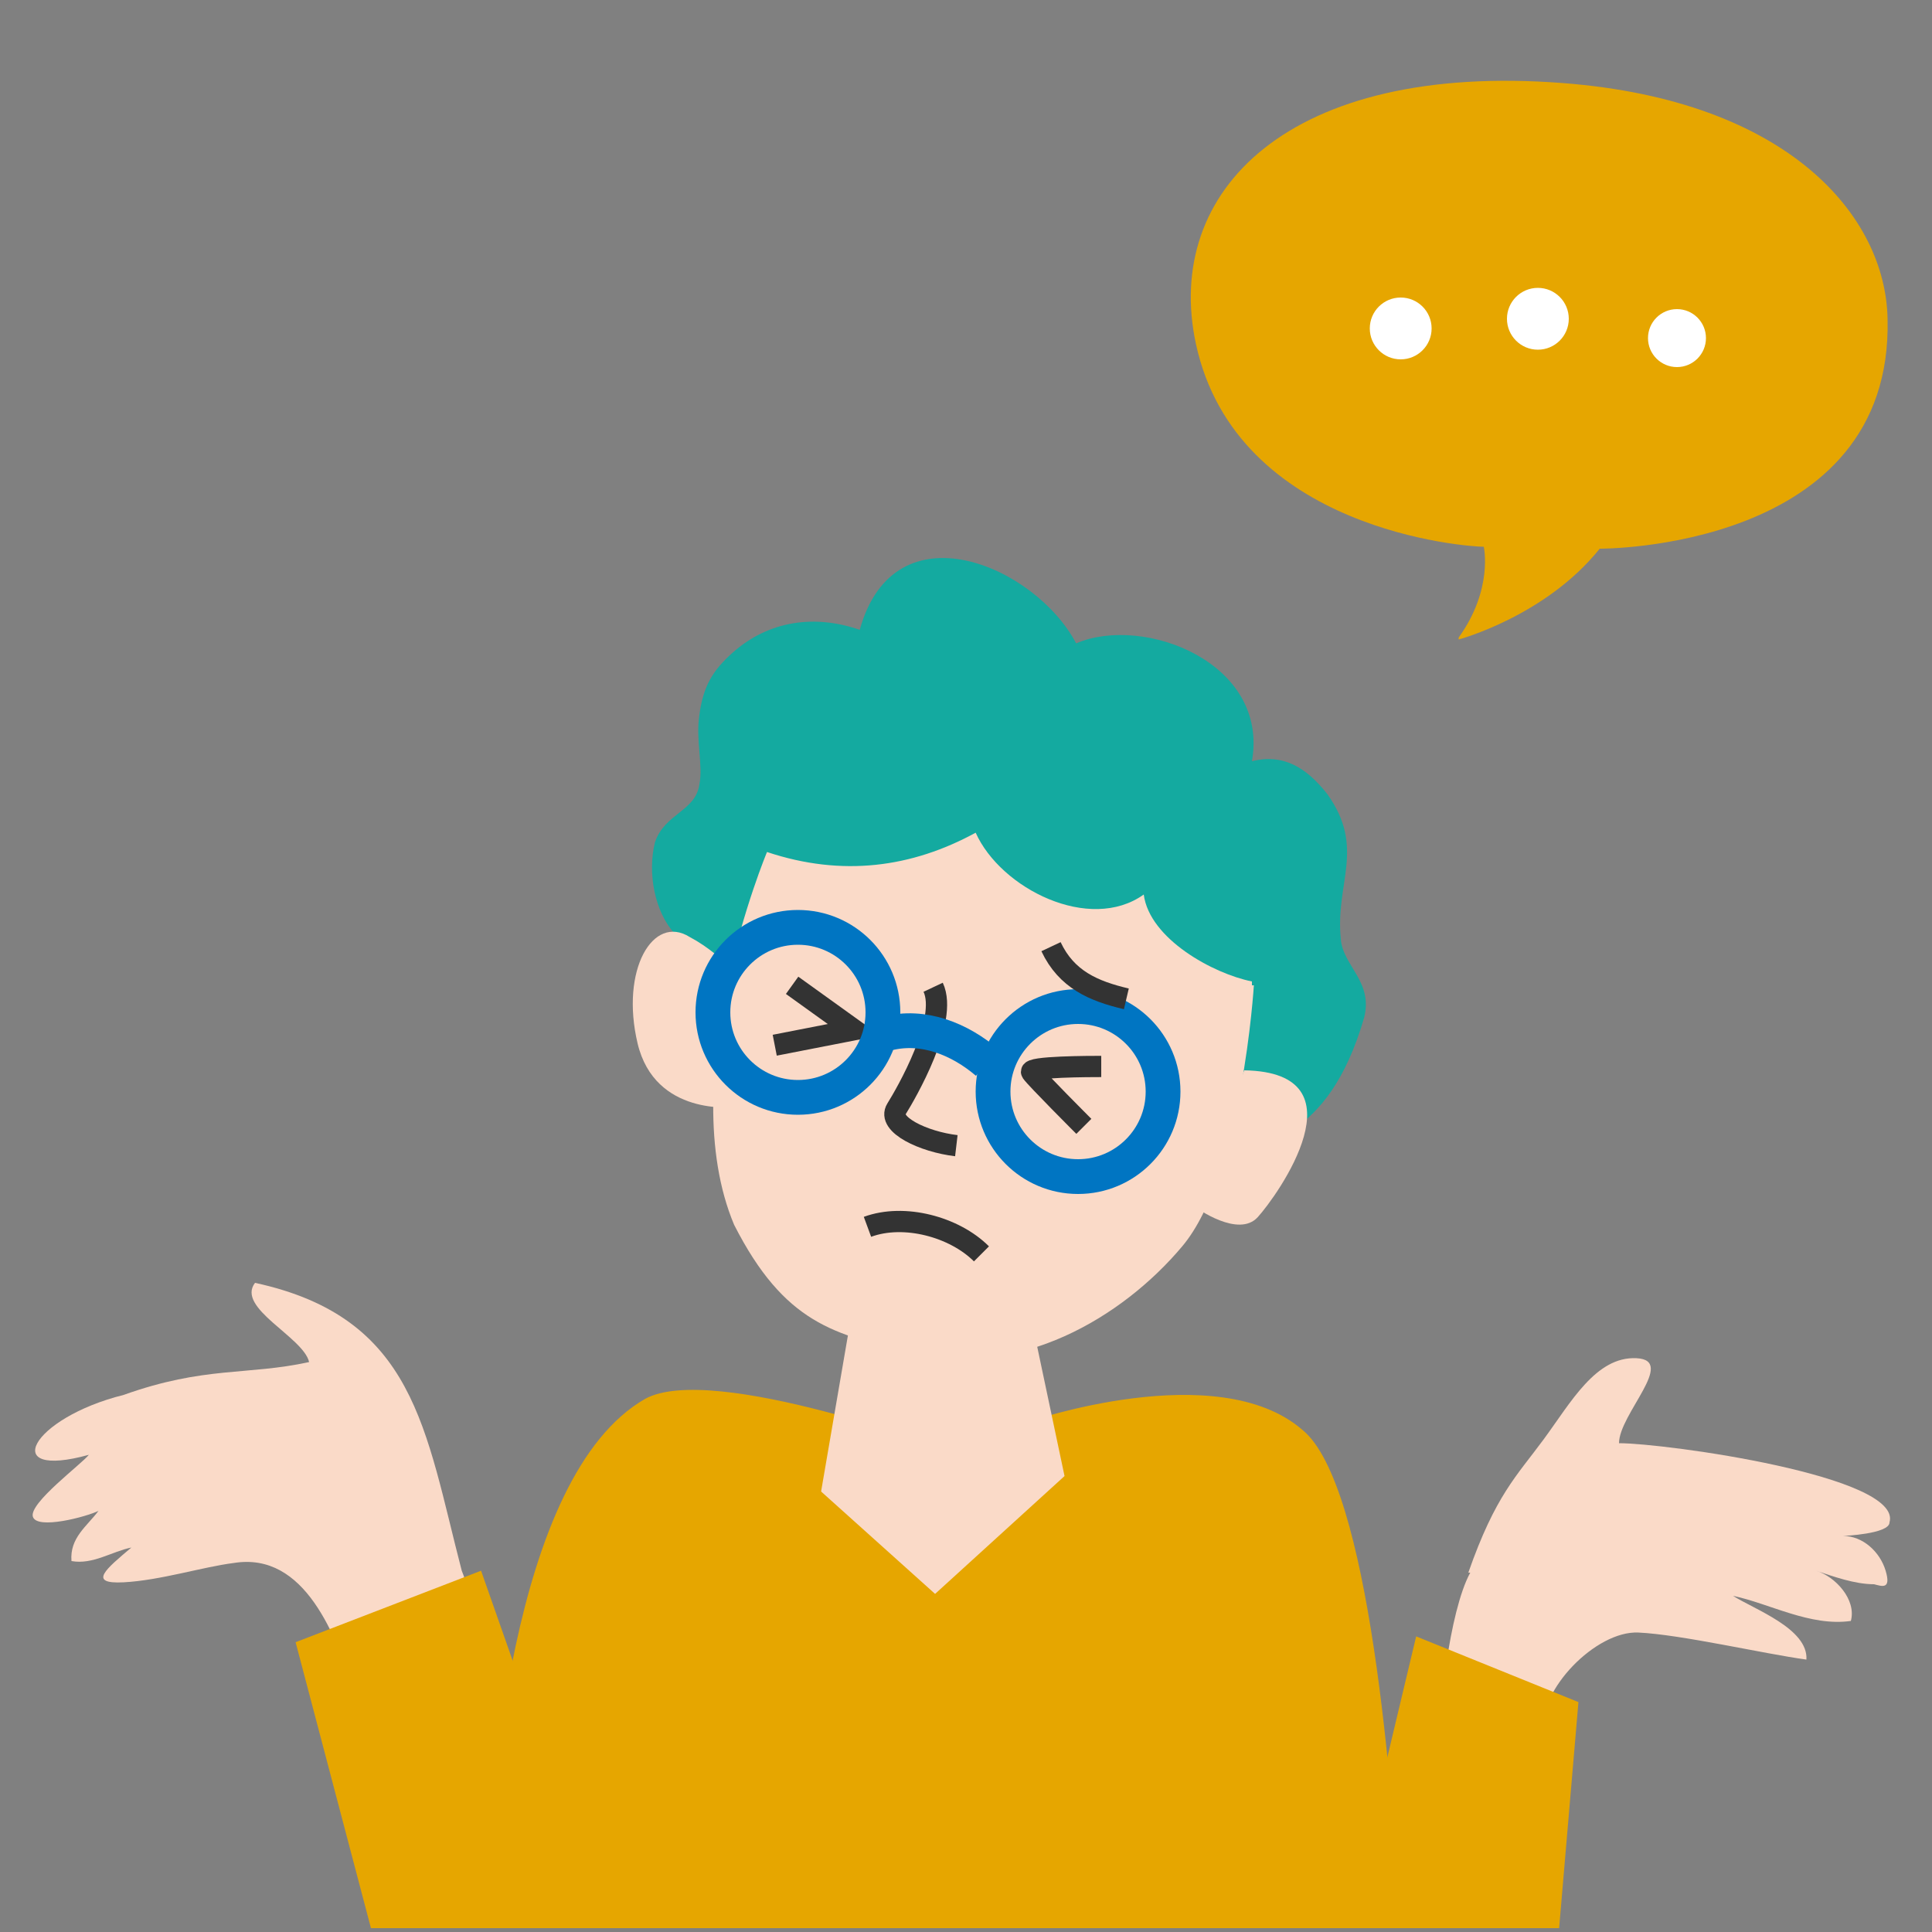
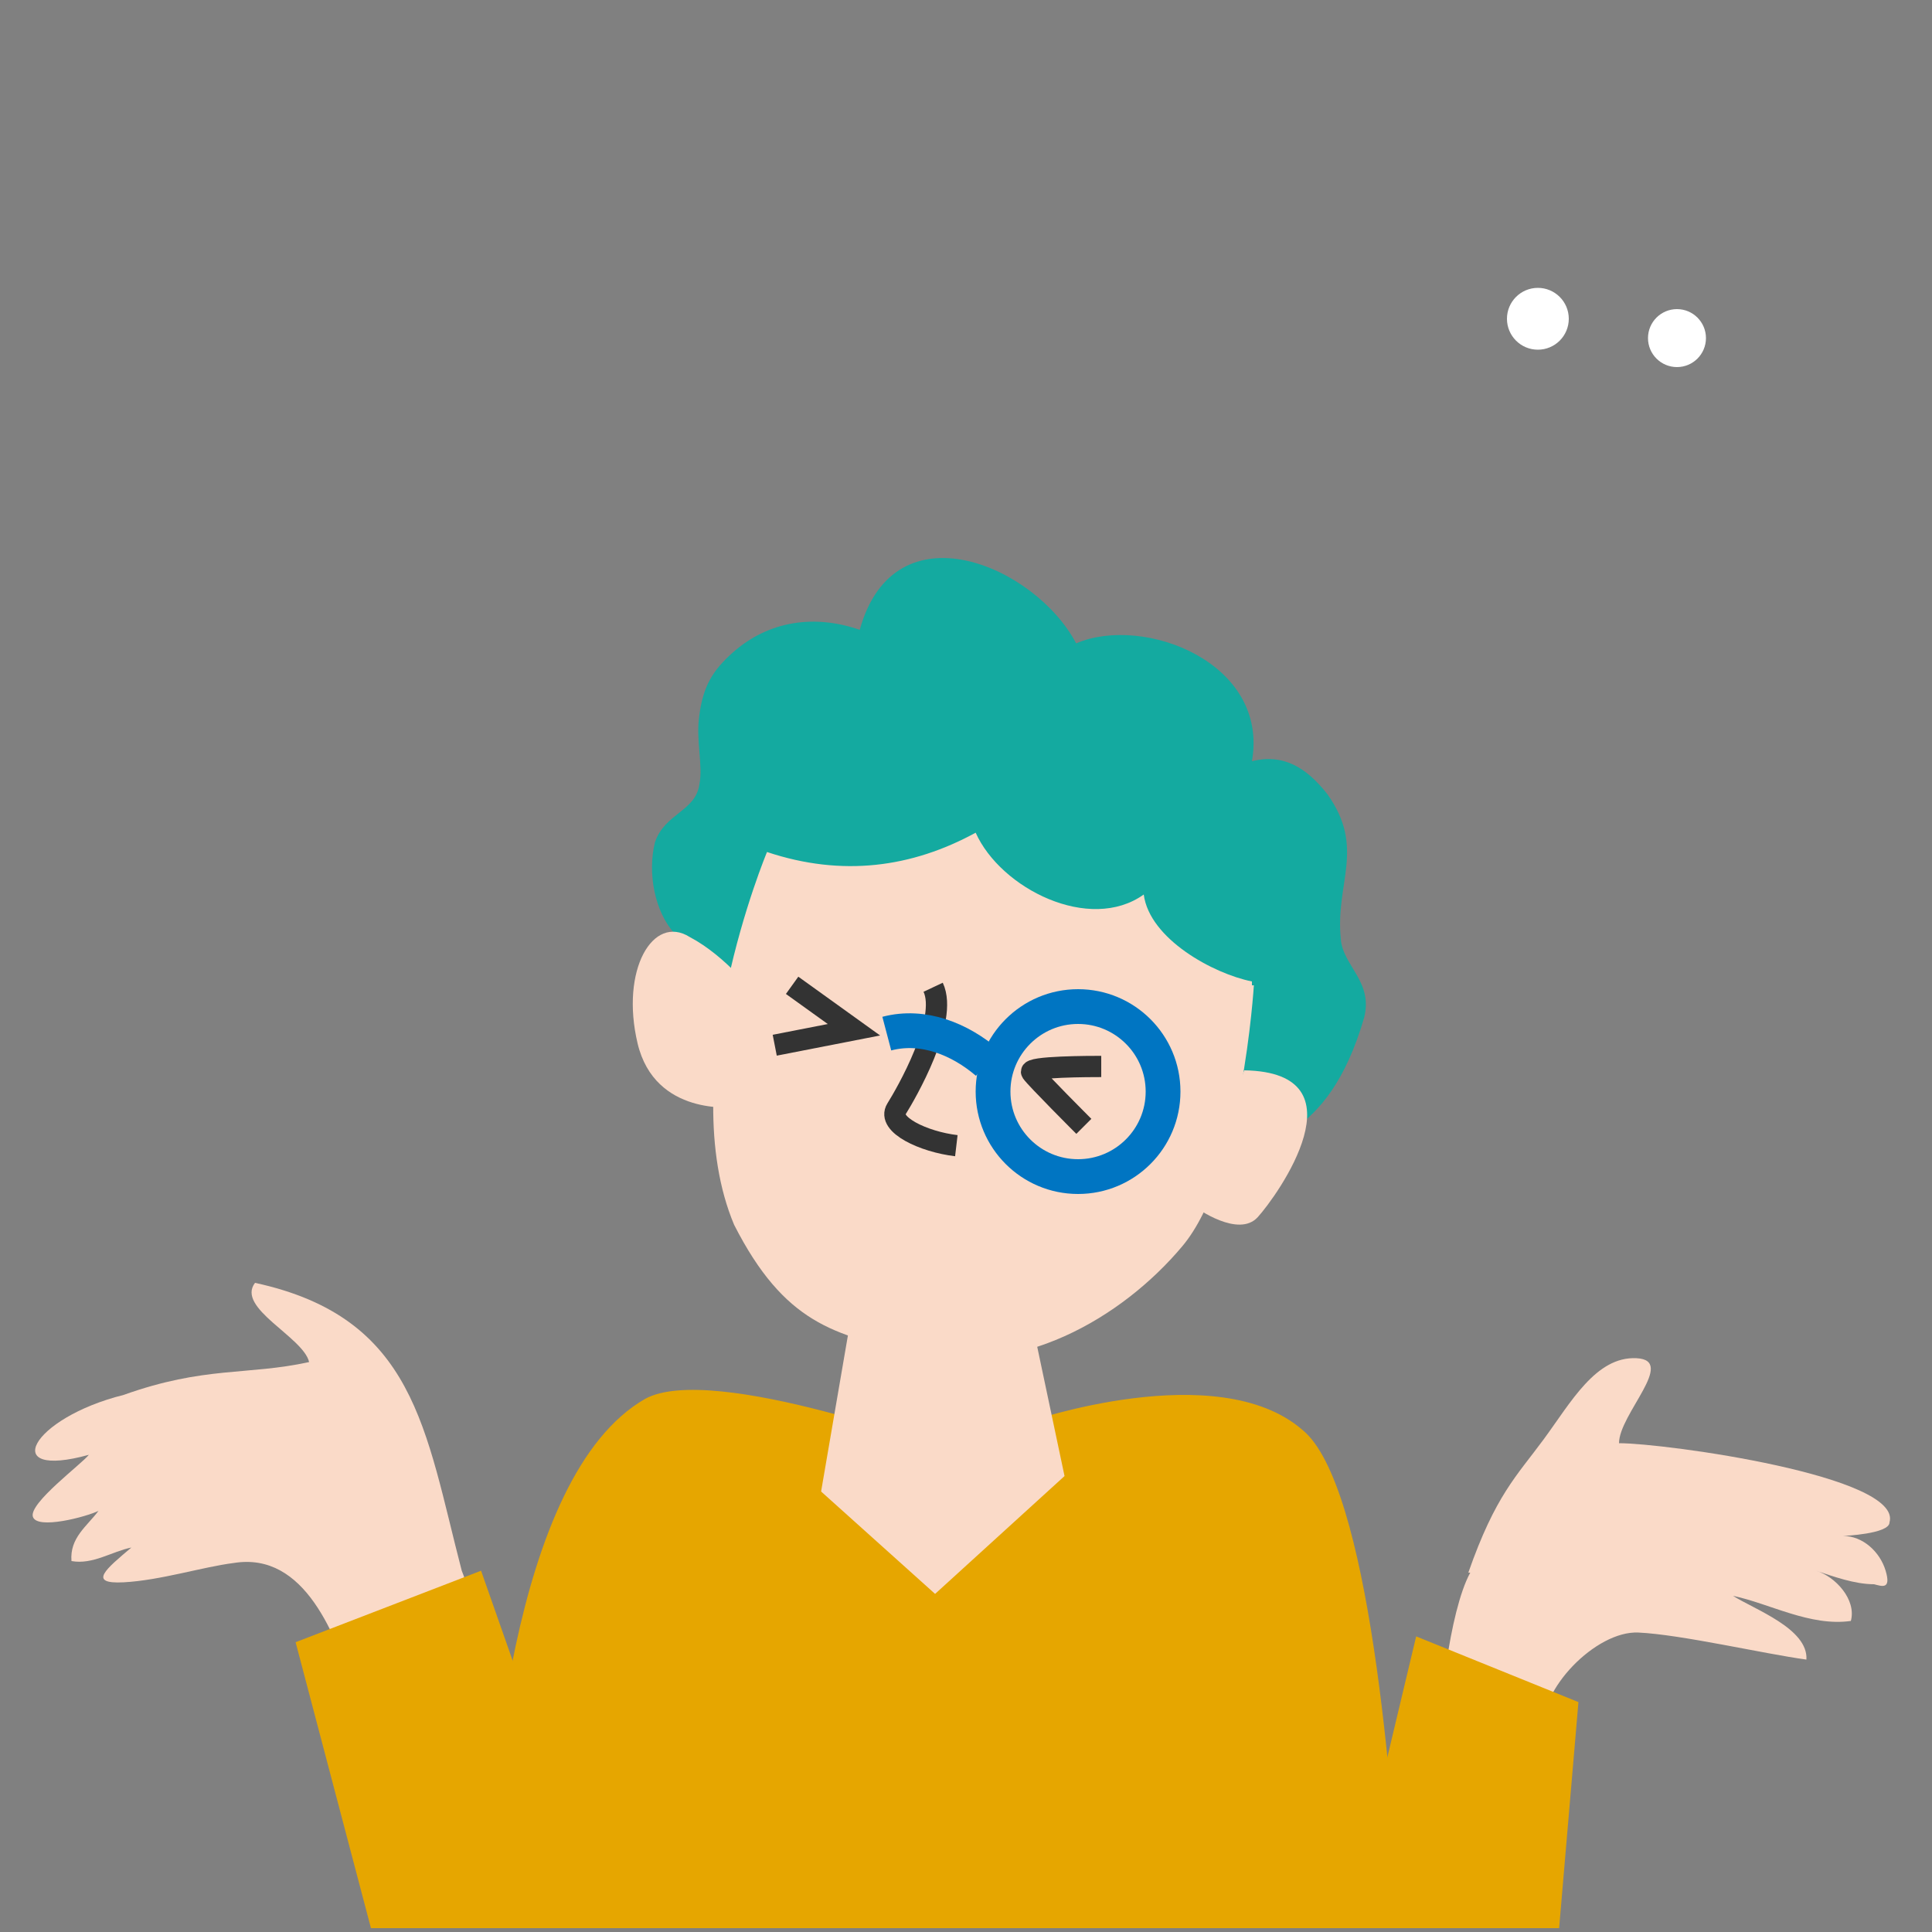
<svg xmlns="http://www.w3.org/2000/svg" version="1.1" viewBox="0 0 100 100">
  <rect x="0" y="0" width="100" height="100" fill="#808080" stroke="none" />
  <defs>
    <style>
      .cls-1 {
        fill: #e6a600;
      }

      .cls-2 {
        stroke: #0075c2;
        stroke-width: 1.8px;
      }

      .cls-2, .cls-3 {
        fill: none;
        stroke-miterlimit: 10;
      }

      .cls-3 {
        stroke: #333;
        stroke-width: 1.1px;
      }

      .cls-4 {
        fill: #fadac8;
      }

      .cls-5 {
        fill: #fff;
      }

      .cls-6 {
        fill: #14aaa0;
      }
    </style>
  </defs>
  <g>
    <g id="_レイヤー_1" data-name="レイヤー_1">
      <g id="_レイヤー_1-2" data-name="_レイヤー_1">
        <g id="_レイヤー_2">
          <path class="cls-1" d="M72.5,99.8c-.4-7-1.6-23-5.1-25.8-4.4-3.8-14.2-.4-14.2-.4l-4,1.5s-12.3-4.6-15.8-2.7c-7,4-8.1,21-8.4,27.4h47.5Z" />
          <polygon class="cls-4" points="42.5 77.2 45.3 60.9 52.1 62.2 55.1 76.4 48.4 82.5 42.5 77.2" />
          <path class="cls-6" d="M63.5,60.2c1.7-1.2,5.2-1,7.1-7.5.5-1.9-1.1-2.7-1.2-4.1-.3-2.9,1.3-4.7-.7-7.5-1.1-1.4-2.3-2.1-3.9-1.7.9-5.1-5.6-7.6-9.1-6.1-2.1-4-9.4-7.2-11.2-.7-2.3-.8-4.7-.5-6.6,1.2-1,.9-1.5,1.7-1.7,3.2-.2,1.3.2,2.6,0,3.6-.2,1.4-1.8,1.5-2.3,3-.4,1.6,0,3.6,1,4.7-3.1,5.9,14.2,12,16.1,12.2,3.3.4,4.3-3.9,7.5-3.1,1.8.5,3,2.8,5,2.8h0Z" />
          <path class="cls-4" d="M64.9,51s-.6,9.8-3.7,13.5c-3.1,3.7-8.5,6.9-14,5.5-4-.9-6.6-1.5-9.2-6.6-3.2-7.6,1.7-19.3,1.7-19.3,3.9,1.3,7.5.8,10.8-1,1.3,2.9,5.9,5.2,8.7,3.2.3,2.3,3.6,4.1,5.6,4.5h0v.2Z" />
          <path class="cls-4" d="M61.9,62.5s2.2,1.6,3.2.5,5.6-7.5-.7-7.6" />
          <path class="cls-4" d="M38,57.3s-4.1.5-5-3.3.8-6.7,2.7-5.5c1.9,1,3.4,3,3.4,3l-1,5.8h-.1Z" />
          <polyline class="cls-3" points="41 51 44.2 53.3 40.1 54.1" />
          <path class="cls-3" d="M48.3,51.1c.8,1.7-1.4,5.5-1.9,6.3s1.4,1.7,3.1,1.9" />
-           <circle class="cls-2" cx="41.3" cy="52.4" r="4.4" />
          <circle class="cls-2" cx="55.8" cy="56.5" r="4.4" />
          <path class="cls-2" d="M45.9,53.5c1.9-.5,3.8.3,5.2,1.5" />
-           <path class="cls-1" d="M75.5,33c1.8-2.5,1.3-4.7,1.3-4.7-.8,0-12.8-.8-14.9-10.5-1.7-7.9,4.8-14.6,19-13.5,11.7.9,16.7,6.9,16.8,12.2.3,12-14.9,11.9-14.9,11.9-2.8,3.5-7.3,4.7-7.3,4.7h0Z" />
-           <circle class="cls-5" cx="72.5" cy="17" r="1.6" />
          <circle class="cls-5" cx="79.6" cy="16.5" r="1.6" />
          <circle class="cls-5" cx="86.8" cy="17.5" r="1.5" />
          <path class="cls-4" d="M23.9,81.3c-1.9-7.3-2.4-13.1-10.7-14.9-1,1.3,2.5,2.8,2.8,4.1-3.2.7-5.4.2-9.6,1.7-4.8,1.2-6.5,4.4-1.8,3.1-.4.5-3.1,2.5-2.9,3.2s2.8,0,3.4-.3c-.6.8-1.5,1.4-1.4,2.6,1.1.2,2.1-.5,3.1-.7-1.3,1.1-2.3,1.9-.4,1.8s4.1-.8,5.7-1c3.7-.6,5.3,3.8,6.3,6.8,2.2-.6,4.2-1.9,6.5-2.4-.3-.9-.5-2.8-1-4h.2-.2Z" />
          <path class="cls-4" d="M95.4,79.5c1,0,1.9.8,2.2,1.8s-.2.8-.6.7c-1,0-2.1-.4-3-.7,1,.3,2.1,1.5,1.8,2.6-2.1.3-4.2-.9-6.1-1.3,1.1.7,3.9,1.7,3.8,3.3-2.2-.3-6.5-1.3-8.7-1.4s-5.2,3-4.9,5.1c-.7-.4-4.9.6-5.2,0s.3-6.2,1.4-8.2h-.1c1.4-4,2.5-5,3.9-6.9s2.7-4.3,4.8-4.2-.9,2.9-.9,4.4c2.4,0,14.7,1.7,14,4.1,0,.6-2.4.7-2.4.7Z" />
          <polygon class="cls-1" points="31.4 99.8 24.9 81.3 15.3 85 19.2 99.8 31.4 99.8" />
-           <path class="cls-3" d="M54.4,49c.8,1.7,2.2,2.3,3.9,2.7" />
-           <path class="cls-3" d="M44.9,63.5c1.9-.7,4.5,0,5.9,1.4" />
          <polygon class="cls-1" points="80.7 99.8 81.7 88.1 73.3 84.7 69.7 99.8 80.7 99.8" />
          <path class="cls-3" d="M57,55.2c-.5,0-3.8,0-3.6.3s2.7,2.8,2.7,2.8" />
        </g>
      </g>
    </g>
  </g>
</svg>